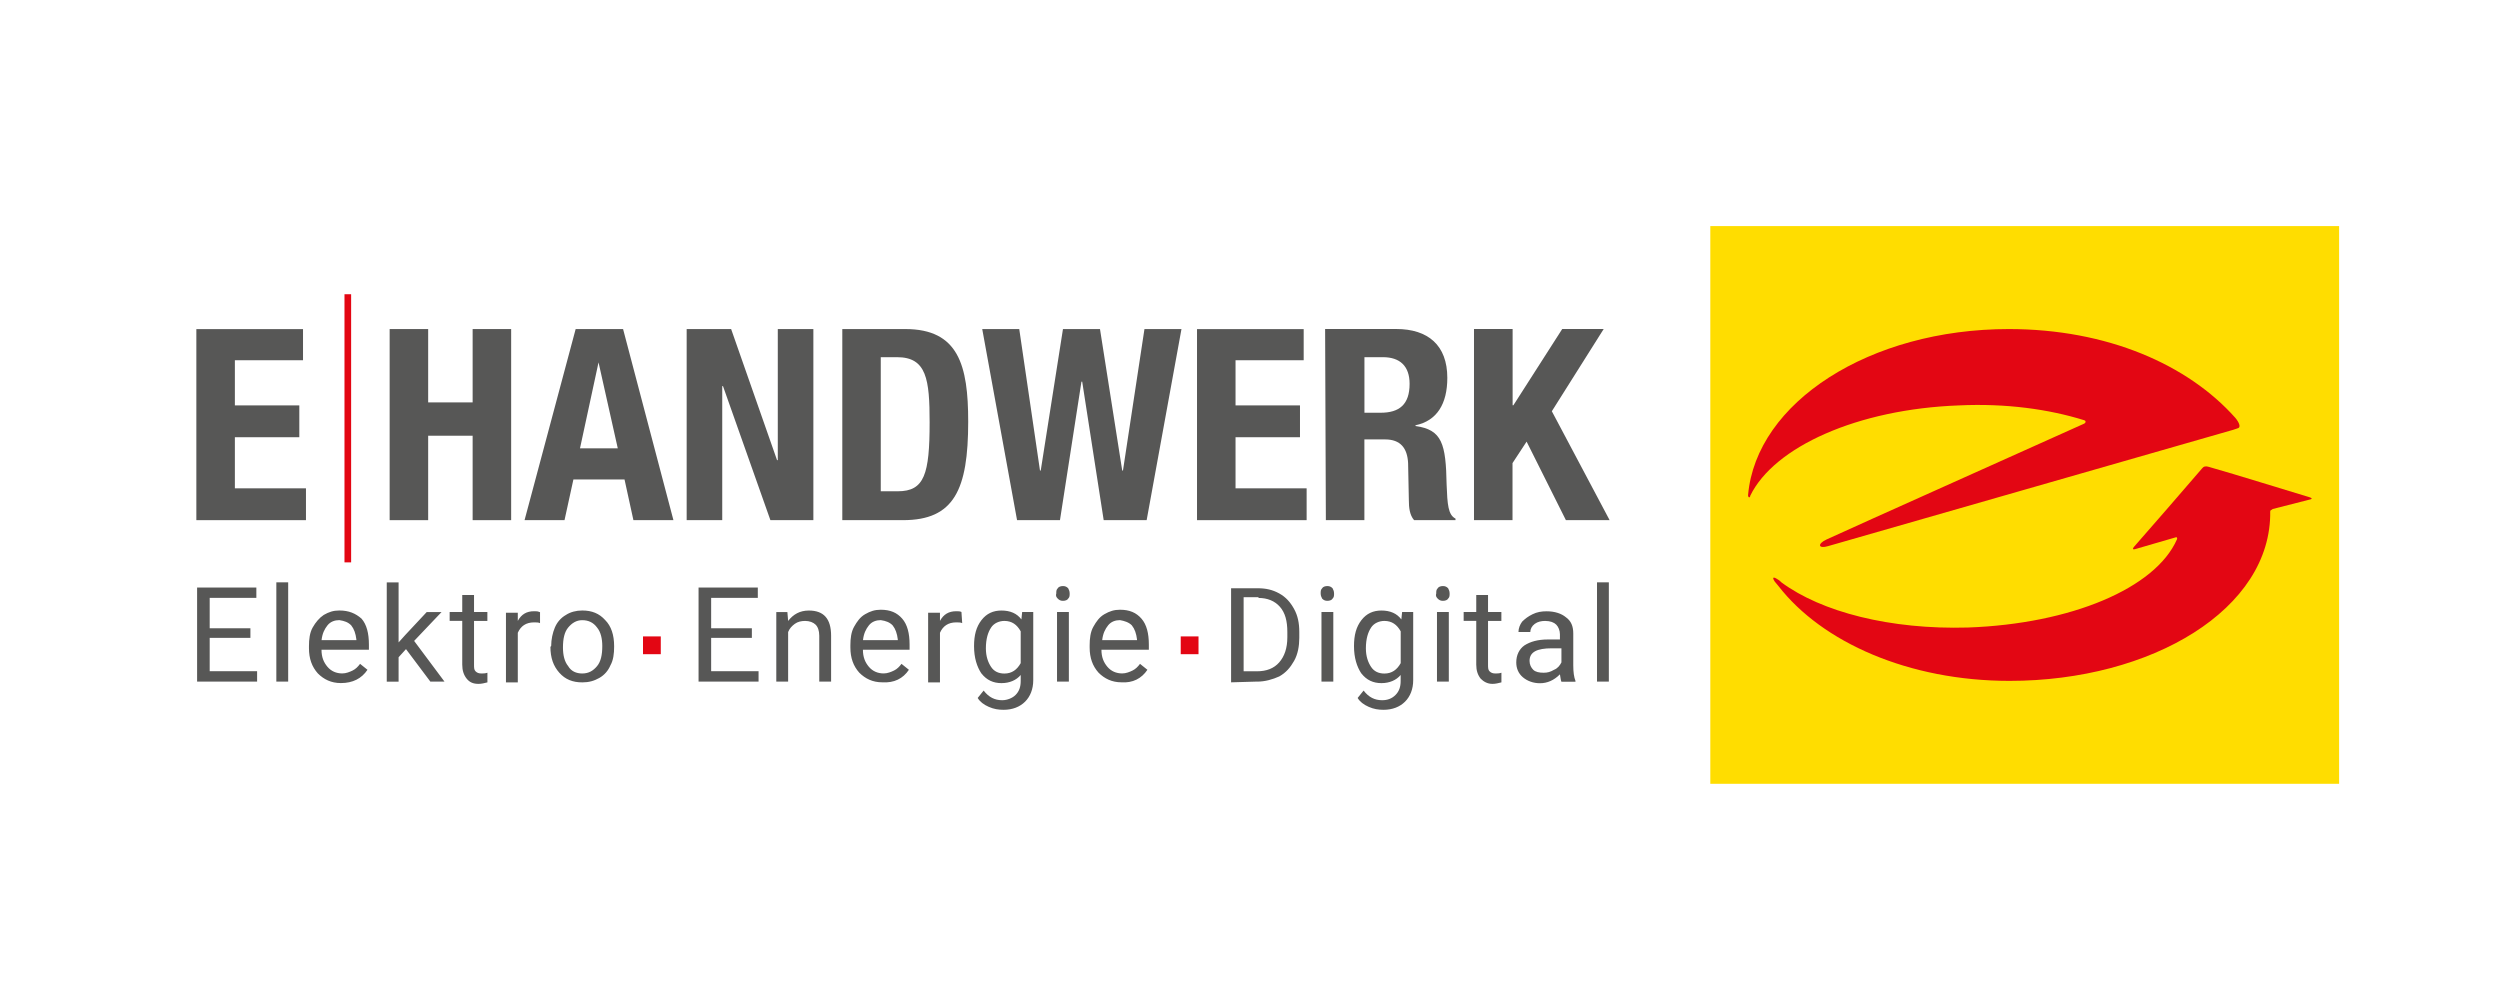
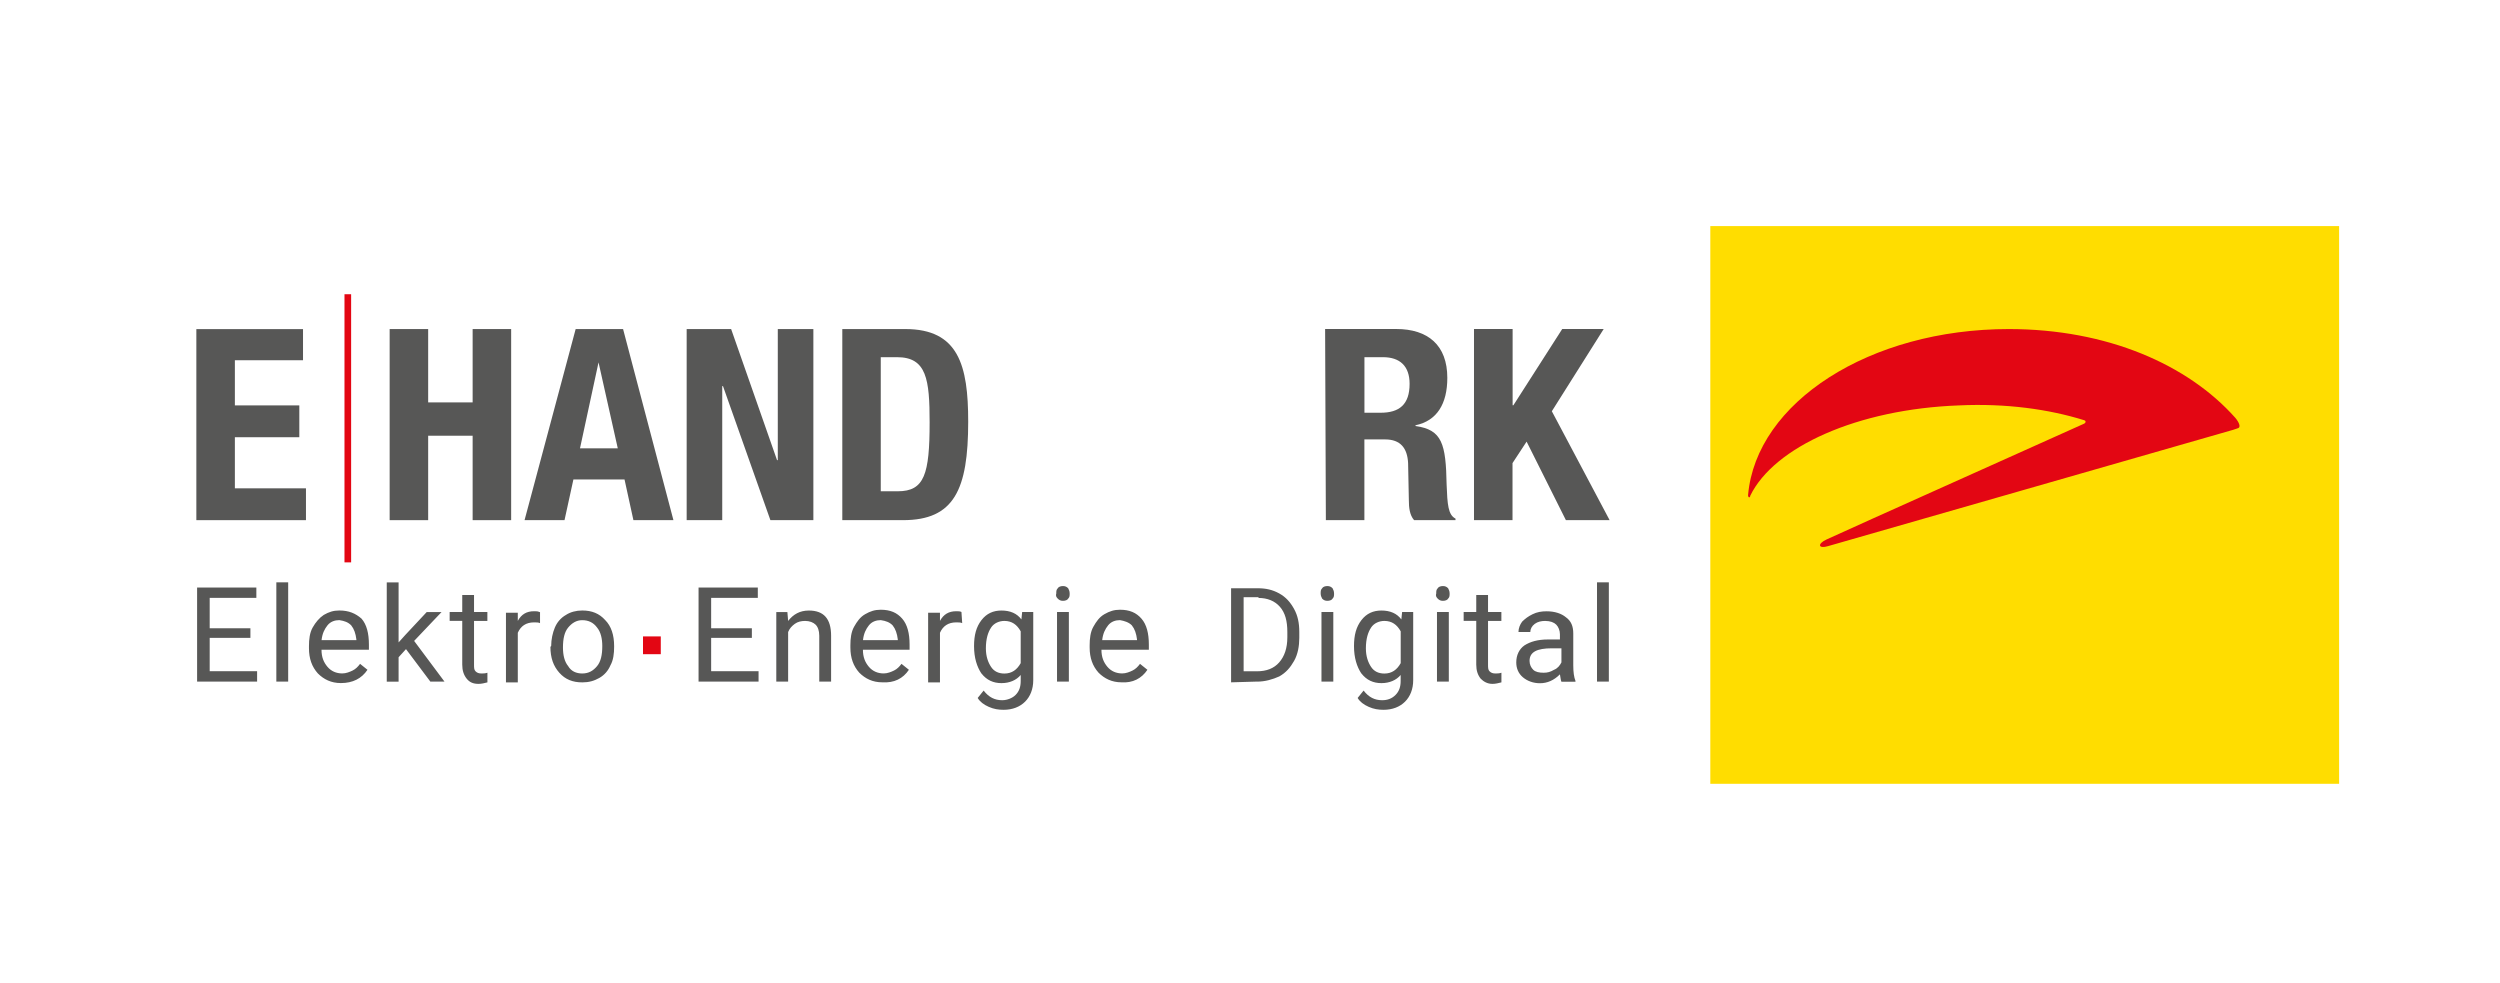
<svg xmlns="http://www.w3.org/2000/svg" id="Ebene_1" data-name="Ebene 1" viewBox="0 0 466.64 183.49">
  <defs>
    <style>
      .cls-1 {
        fill: none;
      }

      .cls-2 {
        fill: #575756;
      }

      .cls-3 {
        fill: #e30613;
      }

      .cls-4 {
        fill: #fd0;
      }
    </style>
  </defs>
  <path class="cls-3" d="M64.3,54.92h1.24v50.05h-1.24v-50.05Z" />
  <g>
    <path class="cls-2" d="M36.65,61.42v35.67h20.46v-5.94h-13.27v-9.54h12.03v-5.94h-12.03v-8.43h12.72v-5.81h-19.91Z" />
    <path class="cls-2" d="M72.73,97.09h7.19v-15.76h8.3v15.76h7.19v-35.67h-7.19v13.69h-8.3v-13.69h-7.19v35.67Z" />
    <path class="cls-2" d="M111.72,67.64l3.59,16.04h-7.05l3.46-16.04ZM97.9,97.09h7.47l1.66-7.6h9.54l1.66,7.6h7.47l-9.4-35.67h-8.85l-9.54,35.67Z" />
    <path class="cls-2" d="M128.17,61.42v35.67h6.64v-25.02h.14l8.85,25.02h8.02v-35.67h-6.64v24.47h-.14l-8.57-24.47h-8.3Z" />
    <path class="cls-2" d="M164.4,66.67h3.04c5.53,0,6.08,4.15,6.08,12.17,0,9.68-.97,12.86-5.94,12.86h-3.18v-25.02ZM157.21,97.09h11.34c9.54,0,12.17-5.67,12.17-18.39,0-10.51-1.8-17.28-11.75-17.28h-11.75v35.67Z" />
-     <path class="cls-2" d="M189.83,97.09h8.02l4.01-25.85h.14l4.01,25.85h8.02l6.5-35.67h-6.91l-4.01,26.41h-.14l-4.15-26.41h-6.91l-4.15,26.41h-.14l-3.87-26.41h-6.91l6.5,35.67Z" />
-     <path class="cls-2" d="M223.43,61.42v35.67h20.46v-5.94h-13.27v-9.54h12.03v-5.94h-12.03v-8.43h12.72v-5.81h-19.91Z" />
    <path class="cls-2" d="M247.48,97.09h7.19v-15.07h3.87c2.9,0,4.15,1.66,4.29,4.42l.14,6.91c0,1.38.14,2.77.97,3.73h7.74v-.28c-1.38-.69-1.52-2.63-1.66-6.36-.14-7.6-.83-10.23-5.81-10.92v-.14c4.01-.83,5.94-4.01,5.94-8.85,0-6.08-3.59-9.12-9.54-9.12h-13.27l.14,35.67ZM254.67,66.67h3.46c3.18,0,4.98,1.66,4.98,4.98,0,3.87-1.94,5.39-5.39,5.39h-3.04v-10.37Z" />
    <path class="cls-2" d="M275.13,61.42v35.67h7.19v-10.65l2.63-4.01,7.33,14.65h8.16l-10.78-20.32,9.68-15.35h-7.74l-9.12,14.24h-.14v-14.24h-7.19Z" />
  </g>
  <path class="cls-4" d="M319.24,42.2v104.1h117.37V42.2h-117.37Z" />
-   <path class="cls-3" d="M423.75,95.43c.28,18.25-22.12,31.66-48.66,31.66-18.8,0-34.98-7.19-43.13-17.7-.28-.28-.41-.55-.69-.83-.55-.83-.28-.97.55-.41.28.14.55.41.69.55,7.47,5.53,20.32,8.85,34.84,8.43,19.22-.69,34.98-7.33,38.99-16.45.14-.41-.14-.41-.14-.41l-7.6,2.21s-.83.28-.28-.41c2.21-2.49,9.4-10.78,12.72-14.65q.41-.55,1.24-.28c5.81,1.66,13.27,4.01,18.8,5.67.83.28.14.41.14.41l-7.05,1.8c0,.14-.41.14-.41.41" />
  <path class="cls-3" d="M326.29,92.39c1.52-17.28,22.67-30.97,48.66-30.97,18.39,0,33.46,6.64,42.3,16.59.69.83,1.11,1.8.41,1.94l-.83.28-75.62,21.71c-1.8.55-2.07-.41-.28-1.24,8.16-3.73,31.38-14.1,47.97-21.57.41-.14.55-.55.14-.69-6.64-2.07-14.65-3.18-23.36-2.77-18.94.69-34.56,7.74-38.99,16.87,0,.41-.41.41-.41-.14" />
-   <path class="cls-3" d="M220.39,118.79h3.32v3.32h-3.32v-3.32Z" />
  <path class="cls-2" d="M300.3,108.7h-2.21v18.53h2.21v-18.53ZM286.19,125.02c-.41-.41-.69-.97-.69-1.66,0-1.66,1.38-2.35,4.15-2.35h1.8v2.63c-.28.55-.69,1.11-1.38,1.38-.69.41-1.24.55-1.94.55-.83,0-1.52-.14-1.94-.55M294.07,127.23v-.14c-.28-.69-.41-1.66-.41-2.9v-5.94c0-1.38-.41-2.35-1.38-3.04-.83-.69-2.07-1.11-3.59-1.11-.97,0-1.8.14-2.63.55s-1.38.83-1.94,1.38c-.41.55-.69,1.24-.69,1.94h2.21c0-.55.28-1.11.83-1.52s1.24-.55,1.94-.55c.97,0,1.66.28,2.07.69s.69,1.11.69,1.8v.97h-2.21c-1.94,0-3.32.41-4.42,1.11-.97.69-1.52,1.8-1.52,3.18,0,1.11.41,2.07,1.24,2.77s1.94,1.11,3.18,1.11c1.38,0,2.63-.55,3.73-1.66.14.69.14,1.11.28,1.38h2.63ZM275.55,111.05v3.18h-2.35v1.66h2.35v8.16c0,1.11.28,1.94.83,2.63.55.55,1.24.97,2.21.97.55,0,1.11-.14,1.66-.28v-1.8c-.41.14-.83.14-1.11.14-.55,0-.83-.14-1.11-.41s-.28-.69-.28-1.24v-8.16h2.49v-1.66h-2.49v-3.18h-2.21ZM268.36,111.74c.28.28.55.41.97.41s.83-.14.97-.41c.28-.28.28-.55.28-.97s-.14-.69-.28-.97c-.28-.28-.55-.41-.97-.41s-.83.14-.97.41c-.28.28-.28.55-.28.97-.14.41,0,.69.28.97M270.43,114.23h-2.21v13h2.21v-13ZM255.92,117.14c.55-.83,1.52-1.24,2.49-1.24,1.38,0,2.35.69,3.04,1.94v5.94c-.69,1.24-1.66,1.94-3.04,1.94-1.11,0-1.94-.41-2.49-1.24s-.97-1.94-.97-3.46c0-1.8.41-3.04.97-3.87M254.12,125.71c.97,1.24,2.21,1.8,3.73,1.8s2.77-.55,3.59-1.52v1.11c0,1.11-.28,1.94-.97,2.63s-1.52.97-2.49.97c-1.38,0-2.49-.55-3.46-1.8l-1.11,1.38c.41.69,1.11,1.24,2.07,1.66s1.8.55,2.77.55c1.66,0,3.04-.55,4.01-1.52s1.52-2.35,1.52-4.01v-12.72h-2.07l-.14,1.38c-.83-1.11-2.07-1.66-3.73-1.66-1.52,0-2.77.55-3.73,1.8s-1.38,2.77-1.38,4.84c0,2.21.55,3.87,1.38,5.12M246.79,111.74c.28.28.55.41.97.41s.83-.14.97-.41c.28-.28.28-.55.28-.97s-.14-.69-.28-.97c-.28-.28-.55-.41-.97-.41s-.83.14-.97.41c-.28.28-.28.55-.28.97s.14.69.28.97M248.87,114.23h-2.21v13h2.21v-13ZM234.9,111.61c1.66,0,3.04.55,4.01,1.66s1.38,2.63,1.38,4.7v.97c0,2.07-.55,3.59-1.52,4.7s-2.35,1.66-4.15,1.66h-2.49v-13.83h2.77v.14ZM234.63,127.23c1.52,0,2.9-.41,4.15-.97,1.24-.69,2.07-1.66,2.77-2.9s.97-2.77.97-4.29v-1.11c0-1.66-.28-3.04-.97-4.29s-1.52-2.21-2.77-2.9-2.49-.97-4.01-.97h-4.98v17.56l4.84-.14ZM211.26,116.72c.55.69.83,1.52.97,2.63v.14h-6.5c.14-1.24.55-2.07,1.11-2.77s1.38-.97,2.21-.97c.83.14,1.66.41,2.21.97M214.17,125.02l-1.38-1.11c-.41.55-.83.97-1.38,1.24s-1.24.55-1.94.55c-1.11,0-2.07-.41-2.77-1.24s-1.11-1.8-1.11-3.18h8.85v-.97c0-2.07-.41-3.73-1.38-4.84s-2.21-1.66-4.01-1.66c-1.11,0-1.94.28-2.9.83s-1.52,1.38-2.07,2.35-.69,2.21-.69,3.46v.41c0,1.94.55,3.46,1.66,4.7,1.11,1.11,2.49,1.8,4.29,1.8,2.07.14,3.73-.69,4.84-2.35M197.44,111.74c.28.28.55.41.97.41s.83-.14.97-.41c.28-.28.28-.55.28-.97s-.14-.69-.28-.97c-.28-.28-.55-.41-.97-.41s-.83.14-.97.41c-.28.28-.28.55-.28.97-.14.41,0,.69.28.97M199.51,114.23h-2.21v13h2.21v-13ZM184.99,117.14c.55-.83,1.52-1.24,2.49-1.24,1.38,0,2.35.69,3.04,1.94v5.94c-.69,1.24-1.66,1.94-3.04,1.94-1.11,0-1.94-.41-2.49-1.24s-.97-1.94-.97-3.46c0-1.8.41-3.04.97-3.87M183.2,125.71c.97,1.24,2.21,1.8,3.73,1.8s2.77-.55,3.59-1.52v1.11c0,1.11-.28,1.94-.97,2.63-.55.55-1.52.97-2.49.97-1.38,0-2.49-.55-3.46-1.8l-1.11,1.38c.41.69,1.11,1.24,2.07,1.66s1.8.55,2.77.55c1.66,0,3.04-.55,4.01-1.52s1.52-2.35,1.52-4.01v-12.72h-2.07l-.14,1.38c-.83-1.11-2.07-1.66-3.73-1.66-1.52,0-2.77.55-3.73,1.8s-1.38,2.77-1.38,4.84c0,2.21.55,3.87,1.38,5.12M179.46,114.23c-.28-.14-.55-.14-.97-.14-1.38,0-2.35.55-3.04,1.8v-1.52h-2.21v13h2.21v-9.26c.55-1.24,1.52-1.94,3.04-1.94.41,0,.83,0,1.11.14l-.14-2.07ZM166.61,116.72c.55.69.83,1.52.97,2.63v.14h-6.5c.14-1.24.55-2.07,1.11-2.77s1.38-.97,2.21-.97c.97.14,1.66.41,2.21.97M169.65,125.02l-1.38-1.11c-.41.55-.83.97-1.38,1.24s-1.24.55-1.94.55c-1.11,0-2.07-.41-2.77-1.24s-1.11-1.8-1.11-3.18h8.71v-.97c0-2.07-.41-3.73-1.38-4.84s-2.21-1.66-4.01-1.66c-1.11,0-1.94.28-2.9.83s-1.52,1.38-2.07,2.35-.69,2.21-.69,3.46v.41c0,1.94.55,3.46,1.66,4.7,1.11,1.11,2.49,1.8,4.29,1.8,2.21.14,3.87-.69,4.98-2.35M144.9,114.23v13h2.21v-9.26c.28-.69.69-1.11,1.24-1.52s1.24-.55,1.94-.55c.83,0,1.52.28,1.94.69s.69,1.11.69,2.07v8.57h2.21v-8.57c0-3.18-1.38-4.7-4.15-4.7-1.66,0-2.9.69-3.87,1.94l-.14-1.66h-2.07ZM140.34,117.27h-7.6v-5.67h8.71v-1.94h-11.06v17.56h11.2v-1.94h-8.85v-6.22h7.6v-1.8ZM106.05,117.14c.69-.83,1.52-1.38,2.63-1.38s2.07.41,2.77,1.38c.69.83.97,2.07.97,3.46,0,1.66-.28,2.9-.97,3.73s-1.52,1.38-2.77,1.38c-1.11,0-2.07-.41-2.63-1.38-.69-.83-.97-2.07-.97-3.46,0-1.66.28-2.9.97-3.73M102.74,120.73c0,2.07.55,3.59,1.66,4.84s2.49,1.8,4.29,1.8c1.24,0,2.21-.28,3.18-.83s1.66-1.38,2.07-2.35c.55-.97.69-2.21.69-3.46v-.14c0-2.07-.55-3.73-1.66-4.84-1.11-1.24-2.49-1.8-4.29-1.8-1.11,0-2.21.28-3.04.83-.97.55-1.66,1.38-2.07,2.35s-.69,2.21-.69,3.46l-.14.14ZM100.66,114.23c-.28-.14-.55-.14-.97-.14-1.38,0-2.35.55-3.04,1.8v-1.52h-2.21v13h2.21v-9.26c.55-1.24,1.52-1.94,3.04-1.94.41,0,.83,0,1.11.14v-2.07h-.14ZM86.28,111.05v3.18h-2.35v1.66h2.35v8.16c0,1.11.28,1.94.83,2.63s1.24.97,2.21.97c.55,0,1.11-.14,1.66-.28v-1.8c-.41.14-.83.14-1.11.14-.55,0-.83-.14-1.11-.41s-.28-.69-.28-1.24v-8.16h2.49v-1.66h-2.49v-3.18h-2.21ZM80.34,127.23h2.63l-5.67-7.6,5.12-5.39h-2.77l-4.01,4.29-1.24,1.38v-11.2h-2.21v18.53h2.21v-4.56l1.38-1.52,4.56,6.08ZM65.55,116.72c.55.69.83,1.52.97,2.63v.14h-6.5c.14-1.24.55-2.07,1.11-2.77s1.38-.97,2.21-.97c.97.14,1.66.41,2.21.97M68.59,125.02l-1.38-1.11c-.41.55-.83.97-1.38,1.24s-1.24.55-1.94.55c-1.11,0-2.07-.41-2.77-1.24s-1.11-1.8-1.11-3.18h8.85v-.97c0-2.07-.41-3.73-1.38-4.84-1.11-.97-2.35-1.52-4.15-1.52-1.11,0-1.94.28-2.9.83-.83.55-1.52,1.38-2.07,2.35s-.69,2.21-.69,3.46v.41c0,1.94.55,3.46,1.66,4.7,1.11,1.11,2.49,1.8,4.29,1.8,2.21,0,3.87-.83,4.98-2.49M53.79,108.7h-2.21v18.53h2.21v-18.53ZM46.74,117.27h-7.6v-5.67h8.71v-1.94h-11.06v17.56h11.2v-1.94h-8.85v-6.22h7.6v-1.8Z" />
  <path class="cls-3" d="M120.02,118.79h3.32v3.32h-3.32v-3.32Z" />
  <rect class="cls-1" width="466.64" height="183.49" />
</svg>